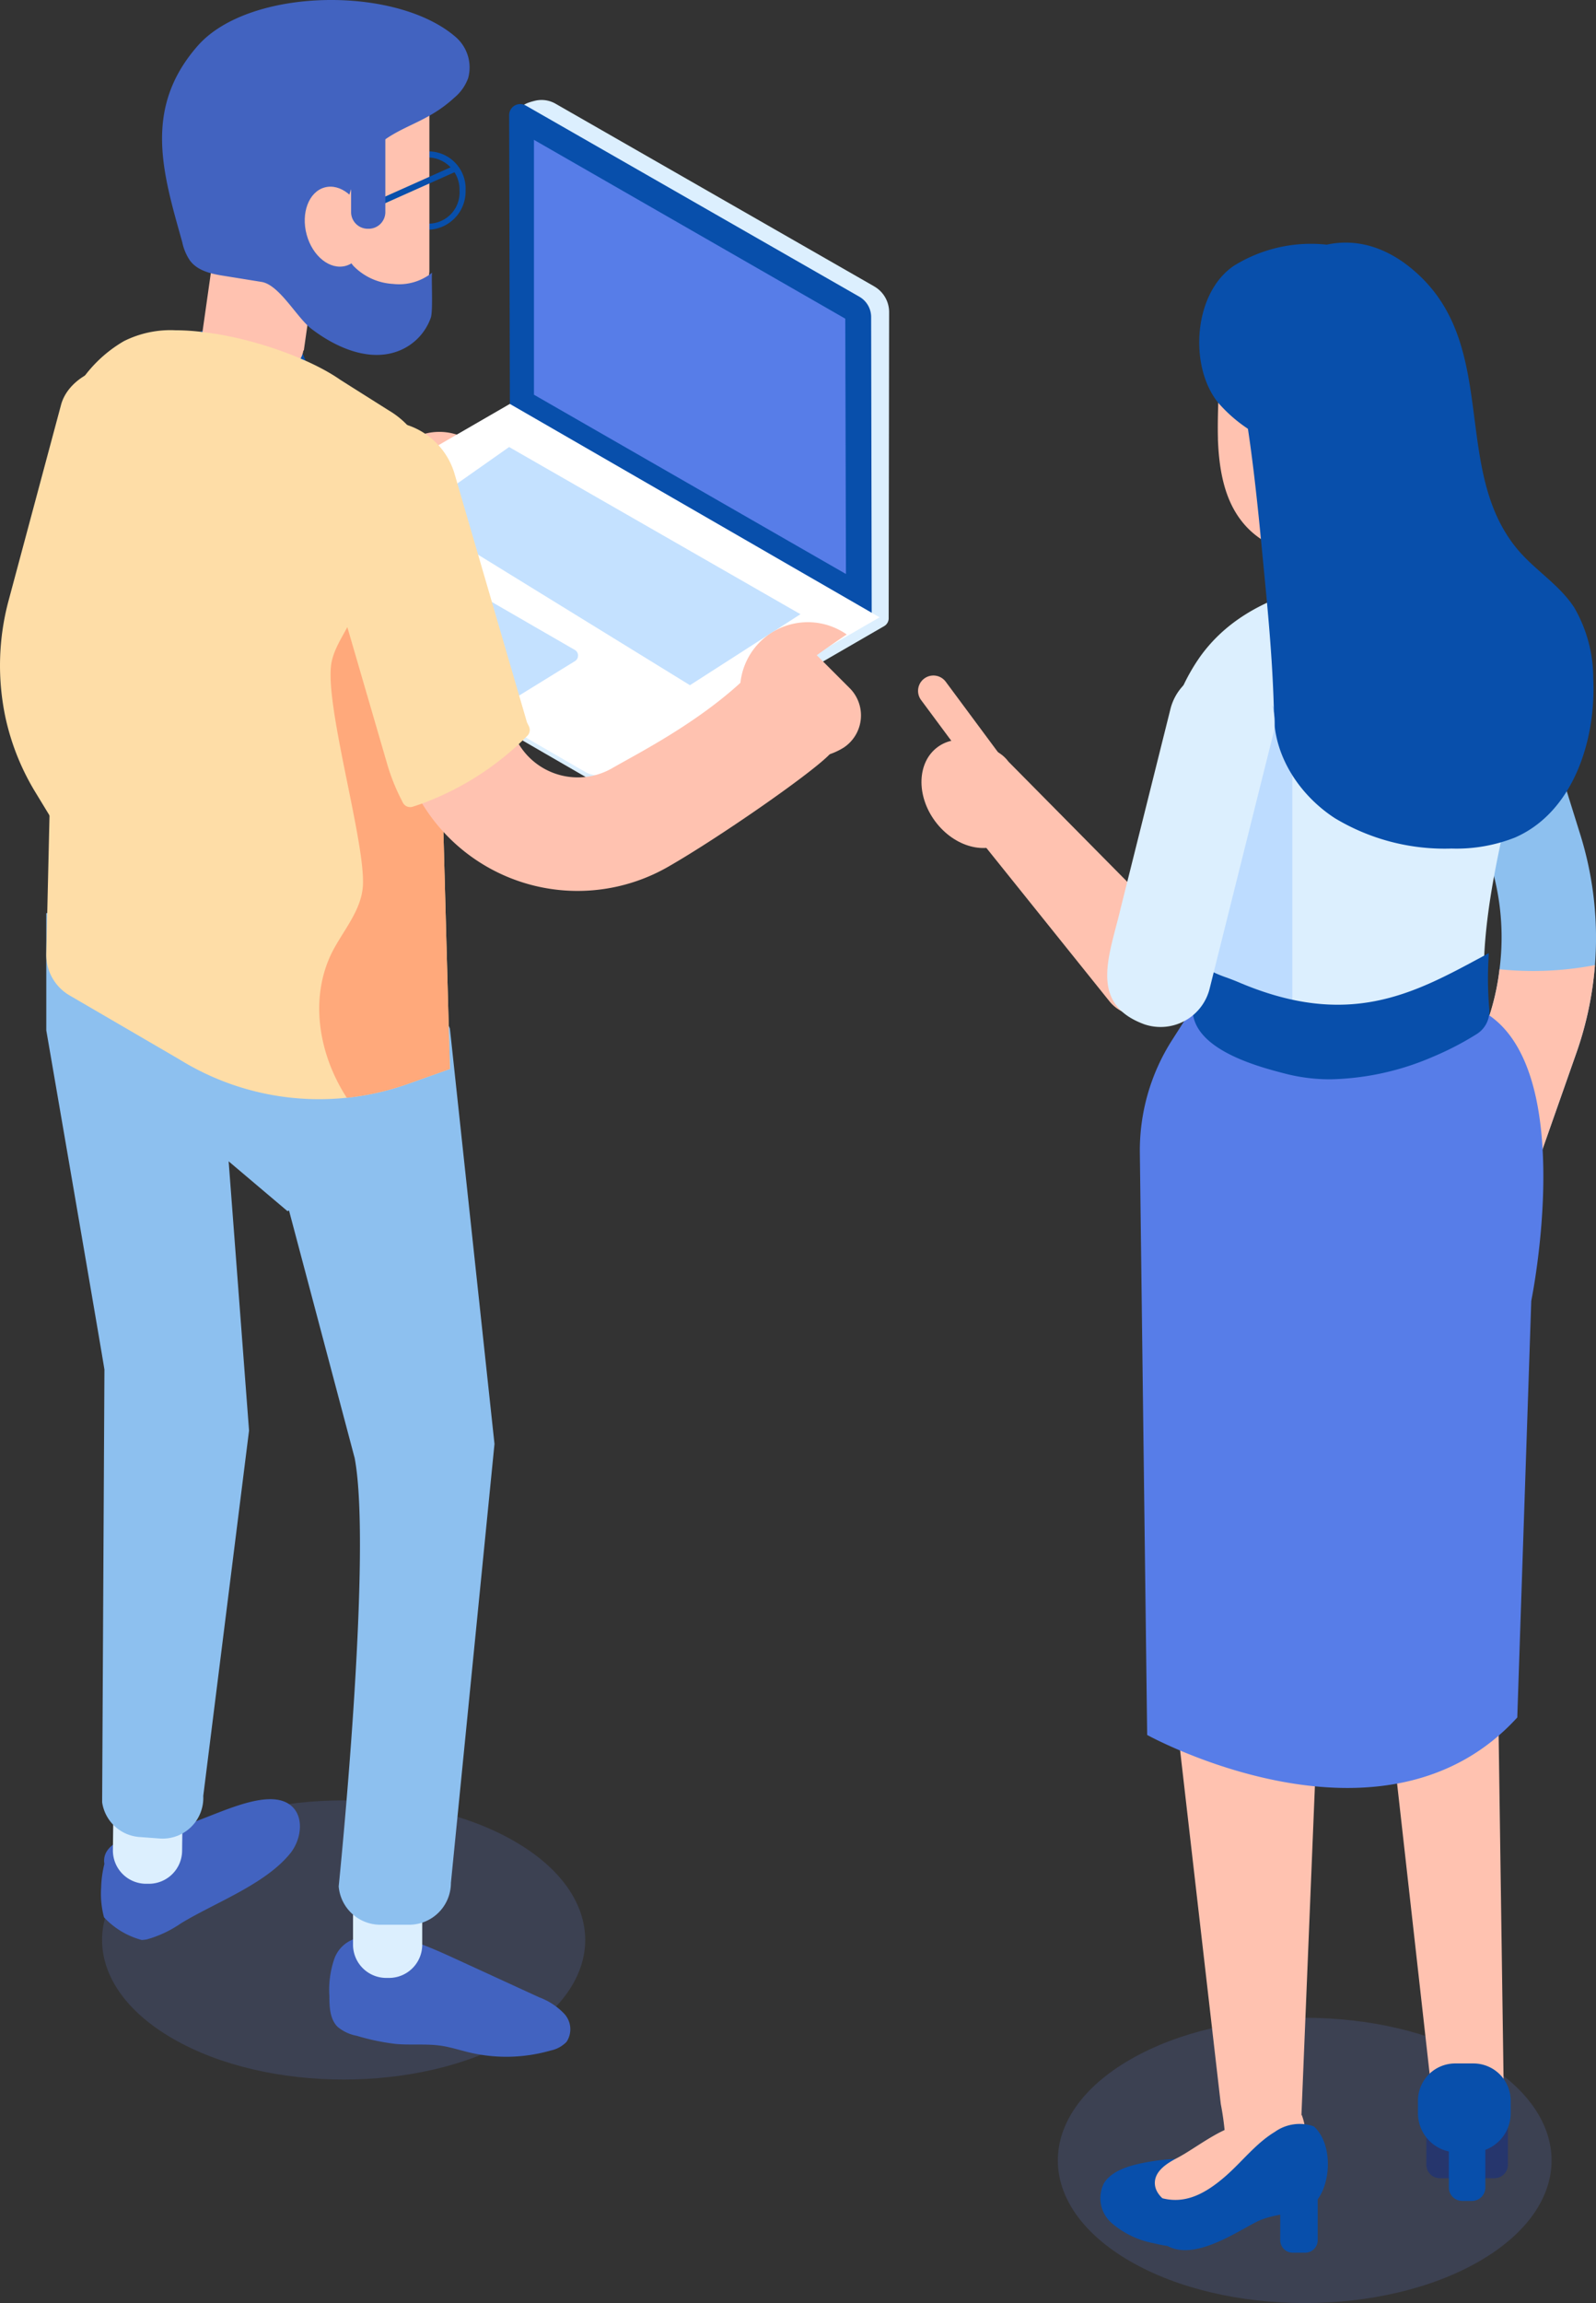
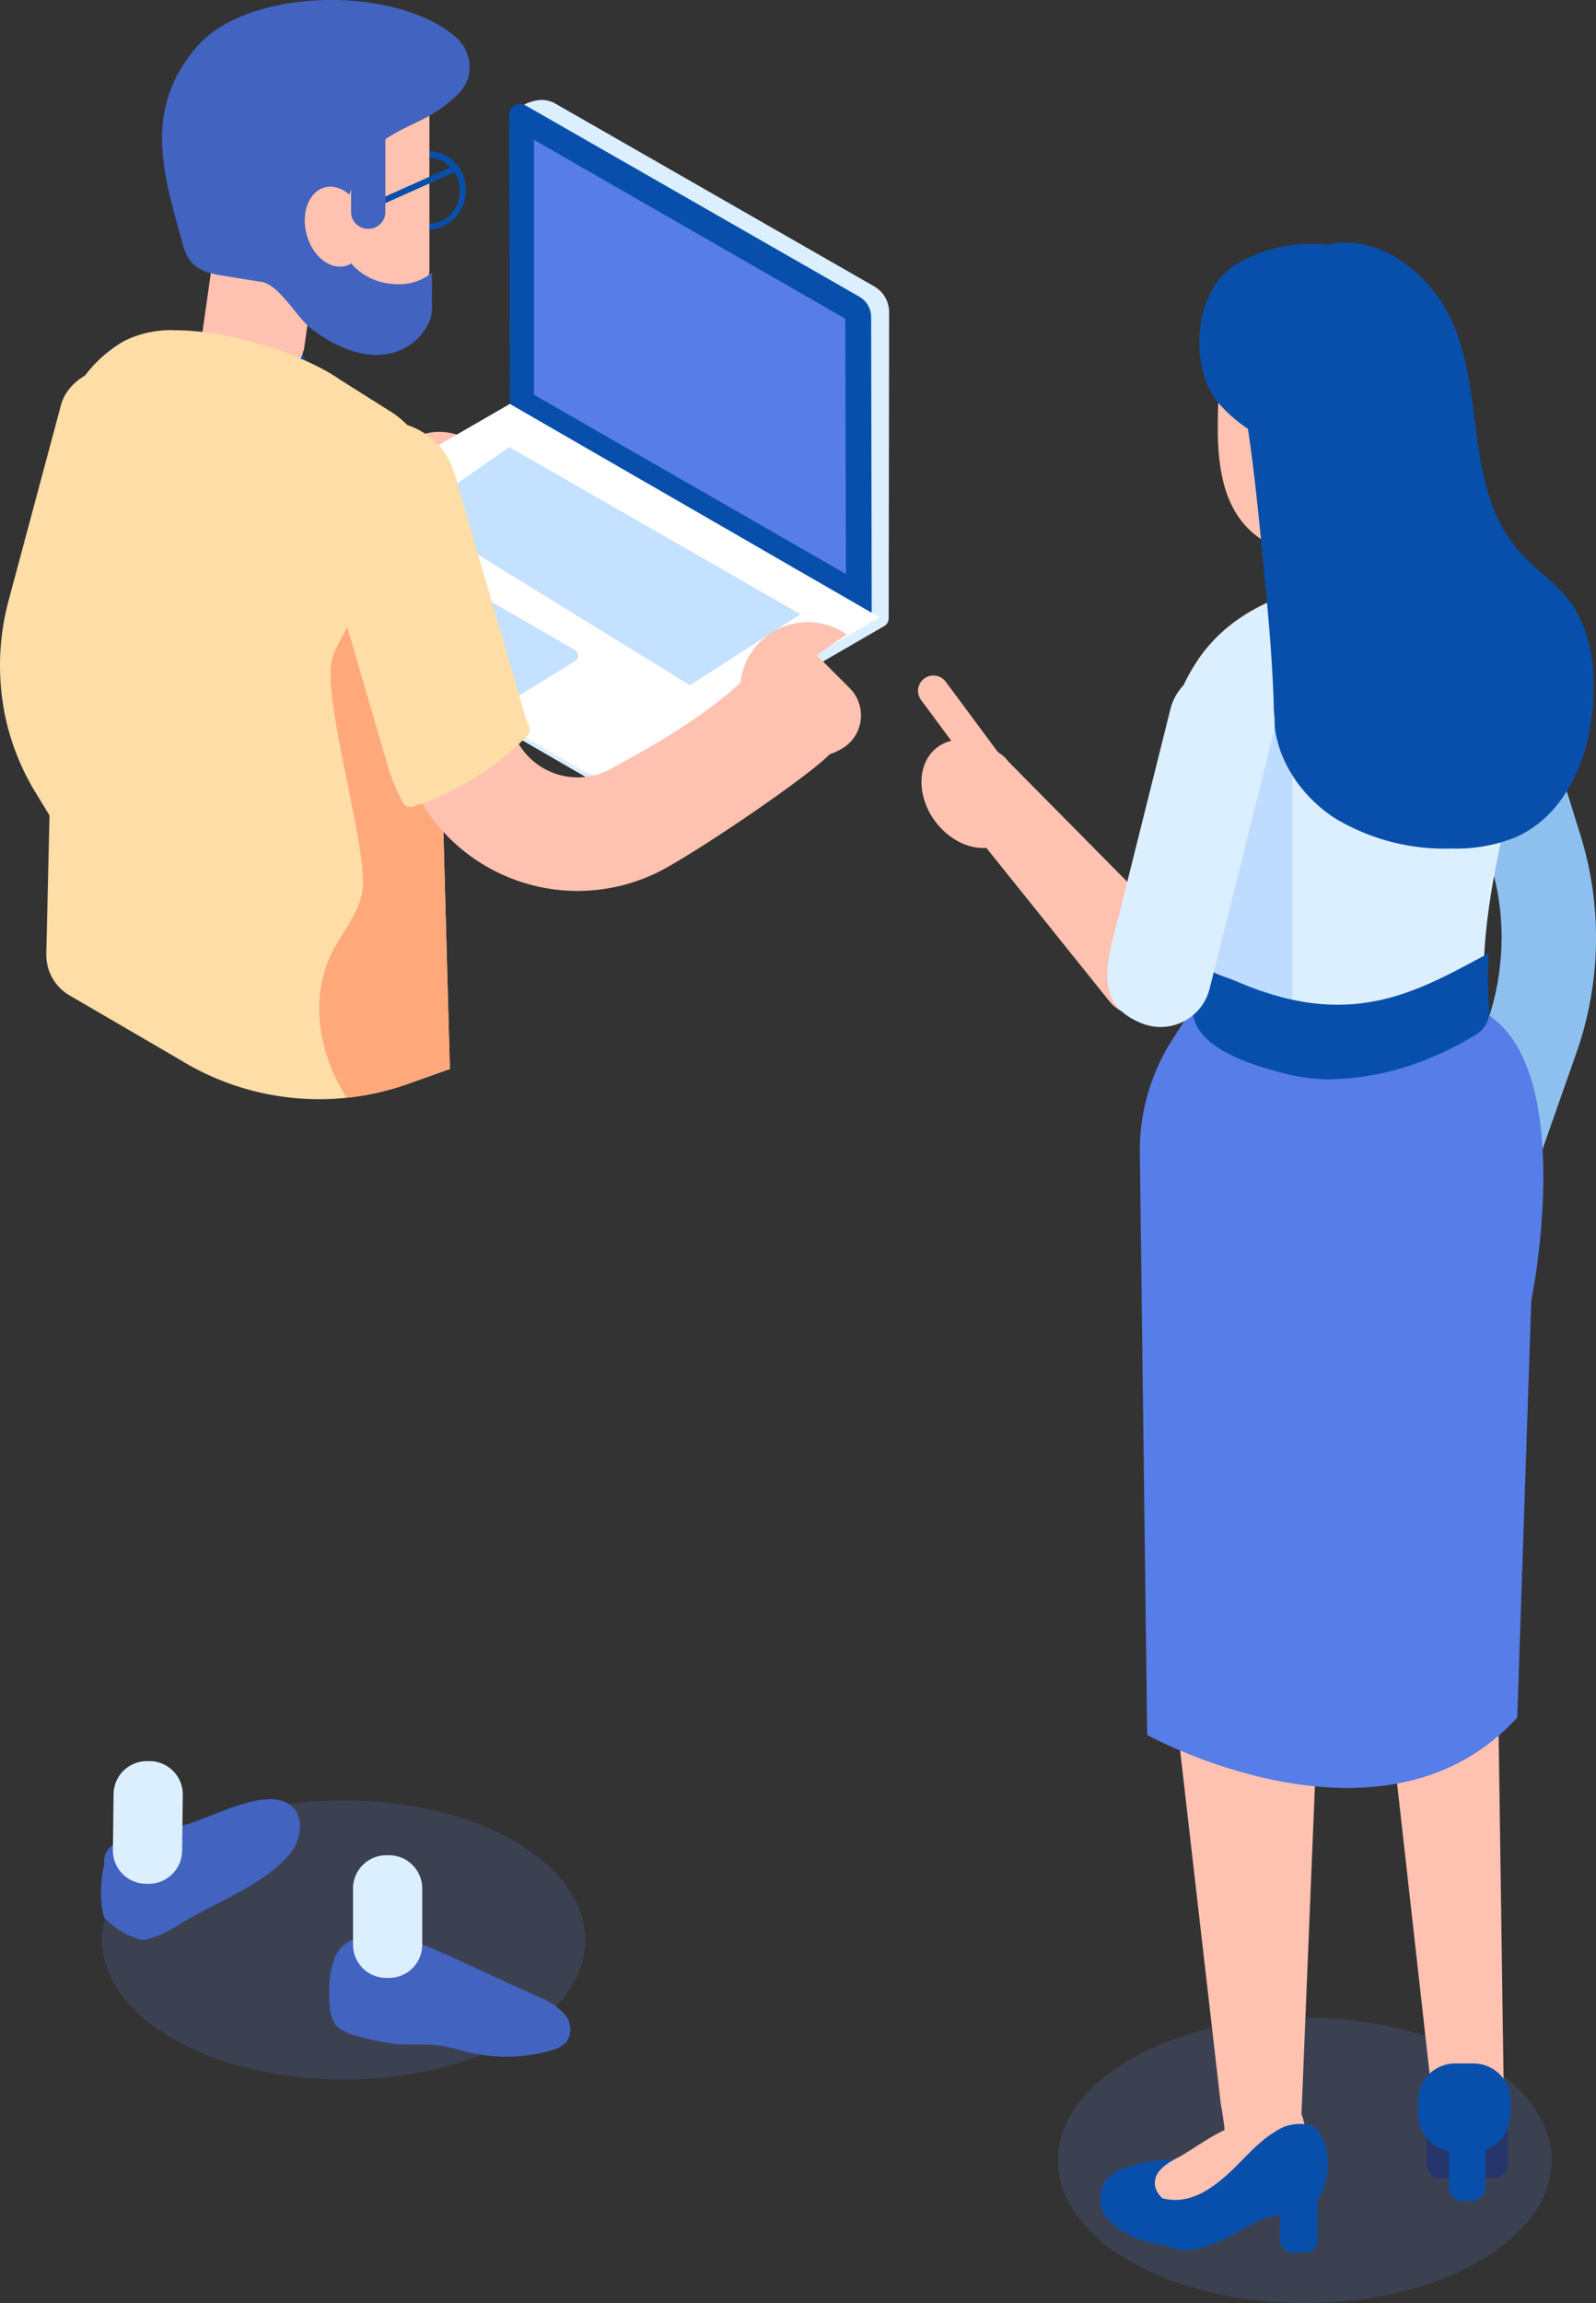
<svg xmlns="http://www.w3.org/2000/svg" id="about_illustration" width="179.939" height="259.479" viewBox="0 0 179.939 259.479">
  <rect x="0" y="0" width="179.939" height="259.479" fill="#333333" stroke="none" />
  <defs>
    <clipPath id="clip-path">
      <rect id="長方形_23101" data-name="長方形 23101" width="179.939" height="259.479" fill="none" />
    </clipPath>
    <clipPath id="clip-path-2">
      <rect id="長方形_23100" data-name="長方形 23100" width="179.938" height="259.479" fill="none" />
    </clipPath>
    <clipPath id="clip-path-3">
      <rect id="長方形_23096" data-name="長方形 23096" width="54.474" height="31.451" fill="none" />
    </clipPath>
    <clipPath id="clip-path-4">
      <rect id="長方形_23098" data-name="長方形 23098" width="55.667" height="32.14" fill="none" />
    </clipPath>
    <clipPath id="clip-path-5">
      <rect id="長方形_23099" data-name="長方形 23099" width="7.569" height="8.764" fill="none" />
    </clipPath>
  </defs>
  <g id="グループ_195" data-name="グループ 195" clip-path="url(#clip-path)">
    <g id="グループ_194" data-name="グループ 194">
      <g id="グループ_193" data-name="グループ 193" clip-path="url(#clip-path-2)">
        <path id="パス_374" data-name="パス 374" d="M43.887,27.189a6.39,6.39,0,0,0-9.038-.089c-5.285,5.195-12.3,8.739-15.422,10.53a7.938,7.938,0,0,1-.735.368,127.966,127.966,0,0,1-7.657,12.925,20.167,20.167,0,0,0,14.758-2.214C31.44,45.466,41.478,38.5,43.8,36.217a6.376,6.376,0,0,0,.089-9.028" transform="translate(10.211 23.386)" fill="#ffc2b0" />
        <g id="グループ_186" data-name="グループ 186" transform="translate(11.508 202.848)" opacity="0.18">
          <g id="グループ_185" data-name="グループ 185">
            <g id="グループ_184" data-name="グループ 184" clip-path="url(#clip-path-3)">
              <path id="パス_375" data-name="パス 375" d="M52.473,132.2c-10.637,6.142-27.883,6.142-38.518,0s-10.637-16.1,0-22.24,27.881-6.142,38.518,0,10.637,16.1,0,22.24" transform="translate(-5.978 -105.358)" fill="#647ddd" />
            </g>
          </g>
        </g>
        <path id="パス_376" data-name="パス 376" d="M84.677,26.86,48.768,6.29a3.18,3.18,0,0,0-2.206-.379c-1.019.235-1.972.554-1.97,1.446l-.054,33.378L47.7,42.6c-1.034.5-32.554,15.846-32.606,15.882l-.077,1.288a1.555,1.555,0,0,0,.776,1.348c5.364,3.107,36.8,21.277,36.8,21.277a3.347,3.347,0,0,0,3.344,0L85.8,65.128a1.015,1.015,0,0,0,.5-.872l.05-34.506a3.338,3.338,0,0,0-1.679-2.89" transform="translate(13.892 5.41)" fill="#dceffe" />
        <path id="パス_377" data-name="パス 377" d="M70.691,63.921,29.9,40.645l-.083-33.3a1.25,1.25,0,0,1,1.871-1.088L69.3,27.8a2.642,2.642,0,0,1,1.328,2.283Z" transform="translate(27.588 5.632)" fill="#084fab" />
        <path id="パス_378" data-name="パス 378" d="M31.267,36.9V8.183l35.1,20.151L66.443,57.1Z" transform="translate(28.933 7.572)" fill="#577de8" />
        <path id="パス_379" data-name="パス 379" d="M84.786,47.423,44.014,23.911,15.18,40.575a1.252,1.252,0,0,0,0,2.166L52.714,64.432a2.646,2.646,0,0,0,2.643,0Z" transform="translate(13.469 22.126)" fill="#fff" />
        <path id="パス_380" data-name="パス 380" d="M54.257,65.495a3.1,3.1,0,0,1-1.55-.414L15.171,43.39a1.707,1.707,0,0,1,0-2.955l29.061-16.8.229.131L85.917,47.678l-30.112,17.4a3.1,3.1,0,0,1-1.548.414m-10.023-40.8L15.627,41.224a.794.794,0,0,0,0,1.375L53.164,64.291a2.2,2.2,0,0,0,2.185,0L84.092,47.678Z" transform="translate(13.249 21.873)" fill="#fff" />
        <path id="パス_381" data-name="パス 381" d="M44.226,41.768,31.04,34.155a1.225,1.225,0,0,0-1.251.015l-7.2,4.44a.738.738,0,0,0,.017,1.267l13.183,7.615a1.214,1.214,0,0,0,1.25-.015l7.21-4.444a.737.737,0,0,0-.017-1.265" transform="translate(20.573 31.453)" fill="#c4e1ff" />
        <path id="パス_382" data-name="パス 382" d="M24.187,33.776l10.832-7.617L67.865,44.995l-12.459,8Z" transform="translate(22.381 24.206)" fill="#c4e1ff" />
        <path id="パス_383" data-name="パス 383" d="M17.338,10.818c.021,0,.04.021.062.04a1.126,1.126,0,0,0,.021-.266.31.31,0,0,1-.083.225" transform="translate(16.043 9.802)" fill="#715154" />
        <path id="パス_384" data-name="パス 384" d="M17.688,29.826c-4.27,0-7.617-2.4-7.617-5.466S13.417,18.9,17.688,18.9,25.3,21.3,25.3,24.36s-3.346,5.466-7.617,5.466" transform="translate(9.319 17.485)" fill="#084fab" />
        <path id="パス_385" data-name="パス 385" d="M13.791,12.916,11.713,27.537c-.287,2.024,2.093,3.664,5.316,3.664s6.067-1.64,6.354-3.664h.054l2.076-14.621Z" transform="translate(10.817 11.952)" fill="#ffc2b0" />
        <path id="パス_386" data-name="パス 386" d="M27.1,17.686a4.31,4.31,0,0,1-4.188-4.415,4.194,4.194,0,1,1,8.377,0,4.312,4.312,0,0,1-4.19,4.415m0-8.144a3.626,3.626,0,0,0-3.5,3.729,3.511,3.511,0,1,0,7.008,0,3.626,3.626,0,0,0-3.5-3.729" transform="translate(21.202 8.195)" fill="#084fab" />
        <path id="パス_387" data-name="パス 387" d="M17.729,22.11c-1.28-1.906-2.522,2.563-2.84.545-.333-2.091-3.1-1.215-3.111-3.35-.006-1.519,1.394-3.138,2.02-4.453a9.5,9.5,0,0,1,3.1-3.87A18.344,18.344,0,0,1,22.687,8.49,44.951,44.951,0,0,1,29.61,7.115l.645-2.256h7.257v21.2a4.1,4.1,0,0,1-.141.88,8.834,8.834,0,0,1-11.885,6.084Z" transform="translate(10.899 4.496)" fill="#ffc2b0" />
        <path id="パス_388" data-name="パス 388" d="M44,8.8a5.126,5.126,0,0,1-1.565,2.21c-3.2,2.95-6.192,3.1-8.914,5.6-1.879,1.719-3.71,6.288-3.589,9.827a1.993,1.993,0,0,0-.1.368,1.228,1.228,0,0,0,.119.27,5.035,5.035,0,0,0,1.084,2.851A6.753,6.753,0,0,0,35.54,31.99a5.95,5.95,0,0,0,4.407-1.276c-.137.121.129,4.322-.162,5.093a6.238,6.238,0,0,1-3.431,3.652c-3.4,1.444-7.253-.3-10-2.391-1.667-1.267-3.627-4.981-5.649-5.306l-4.12-.664c-1.446-.221-3.059-.541-3.951-1.744a5.761,5.761,0,0,1-.866-2.064C9.594,19.525,7.289,12.236,13.53,5.139c5.782-6.537,22.3-6.808,29.046-.984A4.535,4.535,0,0,1,44,8.8" transform="translate(8.781 0)" fill="#4263c0" />
        <path id="パス_389" data-name="パス 389" d="M24.3,23.671l-9.161-3.009-.562-10.52H24.3Z" transform="translate(13.488 9.384)" fill="#4263c0" />
        <path id="パス_390" data-name="パス 390" d="M18.065,16.343c.666,2.437,2.643,4,4.417,3.5s2.672-2.888,2.006-5.325-2.643-4-4.417-3.5-2.672,2.888-2.006,5.325" transform="translate(16.512 10.107)" fill="#ffc2b0" />
        <rect id="長方形_23097" data-name="長方形 23097" width="10.27" height="0.685" transform="matrix(0.913, -0.408, 0.408, 0.913, 41.742, 22.898)" fill="#084fab" />
        <path id="パス_391" data-name="パス 391" d="M22.542,20.51h-.1a1.882,1.882,0,0,1-1.881-1.881V7.57a1.881,1.881,0,0,1,1.881-1.881h.1A1.88,1.88,0,0,1,24.423,7.57V18.629a1.881,1.881,0,0,1-1.881,1.881" transform="translate(19.022 5.264)" fill="#4263c0" />
        <path id="パス_392" data-name="パス 392" d="M12.88,48.722a20.1,20.1,0,0,0,.044,10.8,19.314,19.314,0,0,0,2.1,4.9l10.8,17.763c1.377,2.278.039,5.252-3.029,6.614a8.3,8.3,0,0,1-1.452.487c-2.682.612-5.418-.225-6.588-2.16L3.958,69.385A27.338,27.338,0,0,1,.626,61.063,28.18,28.18,0,0,1,.993,47.75l5.9-22c.734-2.642,3.97-4.586,7.235-4.3,3.285.266,5.362,2.636,4.657,5.291Z" transform="translate(0 19.822)" fill="#fedda7" />
        <path id="パス_393" data-name="パス 393" d="M27.277,105.96c-2.8-2.2-9.222,1.635-12.3,2.322-1.989.443-9.245.855-8.683,4.305a11.971,11.971,0,0,0-.362,2.642,10.287,10.287,0,0,0,.32,3.365,8.98,8.98,0,0,0,4.259,2.557,5.13,5.13,0,0,0,.574-.069,12.8,12.8,0,0,0,3.812-1.789c3.8-2.33,9.488-4.372,12.343-7.89,1.275-1.571,1.631-4.193.04-5.443" transform="translate(5.474 97.423)" fill="#4263c0" />
        <path id="パス_394" data-name="パス 394" d="M23.065,113.566a3.67,3.67,0,0,0-3.211,2.407,10.765,10.765,0,0,0-.566,4.2c0,1.244.054,2.632.94,3.5a4.73,4.73,0,0,0,2.158,1,25.351,25.351,0,0,0,4.428.92c1.7.148,3.433-.05,5.123.206,1.078.166,2.118.51,3.179.76a18.117,18.117,0,0,0,9.142-.235,3.445,3.445,0,0,0,1.777-.978,2.583,2.583,0,0,0-.252-3.144,7.547,7.547,0,0,0-2.828-1.862l-9.346-4.292c-3.056-1.4-6.221-2.832-9.582-2.909-1.074-.025-2.489.462-2.391,1.533Z" transform="translate(17.847 104.696)" fill="#4263c0" />
        <path id="パス_395" data-name="パス 395" d="M10.314,116.876l.308,0a3.75,3.75,0,0,0,3.793-3.7l.075-6.323a3.746,3.746,0,0,0-3.7-3.793l-.308,0a3.748,3.748,0,0,0-3.793,3.7l-.077,6.323a3.748,3.748,0,0,0,3.7,3.793" transform="translate(6.117 95.363)" fill="#dceffe" />
        <path id="パス_396" data-name="パス 396" d="M24.42,122.385h.308a3.746,3.746,0,0,0,3.747-3.747v-6.325a3.746,3.746,0,0,0-3.747-3.747H24.42a3.746,3.746,0,0,0-3.747,3.747v6.325a3.746,3.746,0,0,0,3.747,3.747" transform="translate(19.129 100.461)" fill="#dceffe" />
-         <path id="パス_397" data-name="パス 397" d="M48.215,69.236,40.358,50.4,2.712,56.247l0,13.206S9.052,106.2,9.266,107.669l-.258,48.751a4.587,4.587,0,0,0,4.2,3.91l2.283.169a4.587,4.587,0,0,0,4.917-4.794l5.162-41.166-2.3-30.334,6.631,5.609.177-.064,7.4,27.887c2.039,10.782-1.8,48.26-1.8,48.26a4.714,4.714,0,0,0,4.7,4.319h3.24a4.713,4.713,0,0,0,4.711-4.713l4.913-49.458Z" transform="translate(2.508 46.639)" fill="#8dc0ef" />
        <path id="パス_398" data-name="パス 398" d="M4.017,33.477,2.712,89.568a5.286,5.286,0,0,0,2.624,4.7l12.415,7.23a29.923,29.923,0,0,0,25.624,2.776l4.838-1.719-1.792-65.59a10.367,10.367,0,0,0-2.826-6.756,9.747,9.747,0,0,0-2.258-1.843l-4.324-2.726-1.2-.762C32.539,22.593,26.2,20.235,20.5,19.547a25.307,25.307,0,0,0-3.242-.221,11.74,11.74,0,0,0-5.8,1.228A14.969,14.969,0,0,0,4.017,33.477" transform="translate(2.508 17.883)" fill="#fedda7" />
        <path id="パス_399" data-name="パス 399" d="M21.805,100.568a29.806,29.806,0,0,0,6.781-1.523l4.84-1.719-1.794-65.59a10.374,10.374,0,0,0-2.824-6.756,22.09,22.09,0,0,0-2.849.468,2.791,2.791,0,0,0-.787.318,7.4,7.4,0,0,0-3.489,1.843c-2.137,2.237-1.621,5.872-.564,8.8,1.032,2.948,2.457,6.019,1.646,9.016-.591,2.137-2.235,3.88-2.678,6.067-.909,4.619,3.98,20.73,3.514,25.422-.271,2.678-2.212,4.84-3.441,7.224-2.6,5.183-1.548,11.521,1.646,16.435" transform="translate(17.296 23.114)" fill="#ffa97b" />
        <path id="パス_400" data-name="パス 400" d="M75.621,61.44c-2.32,2.282-12.359,9.249-18.008,12.492A20.521,20.521,0,0,1,27.642,61.873L19.457,33.787a6.393,6.393,0,0,1,12.276-3.573L39.916,58.3c.01.017.01.037.017.054a7.767,7.767,0,0,0,11.317,4.5c3.115-1.791,10.135-5.335,15.422-10.53a6.387,6.387,0,1,1,8.949,9.116" transform="translate(17.767 23.696)" fill="#ffc2b0" />
        <path id="パス_401" data-name="パス 401" d="M42.527,58.581l-8.163-28a8.218,8.218,0,0,0-15.78,4.6l8.185,28.1a22.665,22.665,0,0,0,1.405,3.62l.345.693a.936.936,0,0,0,1.142.474l.734-.246c.422-.144.855-.308,1.248-.472a32.41,32.41,0,0,0,10.447-6.8l.46-.449A.942.942,0,0,0,42.735,59Z" transform="translate(16.889 22.818)" fill="#fedda7" />
        <path id="パス_402" data-name="パス 402" d="M51.99,40.133s1.475-1.067,3.373-2.339a7.643,7.643,0,1,0-.331,12.742,4.346,4.346,0,0,0,.63-6.731Z" transform="translate(40.097 33.688)" fill="#ffc2b0" />
        <path id="パス_403" data-name="パス 403" d="M81.472,70.838a29.873,29.873,0,0,0,.718-3.3c-.422-1.575-.8-2.994-.768-3.1L62.528,45.341a4,4,0,0,0-2.649-1.567,3.907,3.907,0,0,0-.578-.042,3.982,3.982,0,0,0-2.4.8,4.025,4.025,0,0,0-.8,5.628L73.961,72.4l.044.052a4.35,4.35,0,0,0,7.466-1.615" transform="translate(51.165 40.466)" fill="#ffc2b0" />
        <path id="パス_404" data-name="パス 404" d="M55.5,52.479c2.156,2.905,5.768,3.878,8.071,2.17s2.42-5.447.264-8.354-5.768-3.876-8.069-2.168-2.422,5.447-.266,8.352" transform="translate(49.931 40.053)" fill="#ffc2b0" />
        <path id="パス_405" data-name="パス 405" d="M62.711,50.993h0a1.729,1.729,0,0,0,.358-2.42l-6.19-8.344A1.73,1.73,0,0,0,54.1,42.291l6.19,8.344a1.731,1.731,0,0,0,2.42.358" transform="translate(49.746 36.579)" fill="#ffc2b0" />
        <g id="グループ_189" data-name="グループ 189" transform="translate(119.264 227.339)" opacity="0.18">
          <g id="グループ_188" data-name="グループ 188">
            <g id="グループ_187" data-name="グループ 187" clip-path="url(#clip-path-4)">
              <path id="パス_406" data-name="パス 406" d="M109.459,145.511c-10.87,6.277-28.493,6.277-39.363,0s-10.869-16.45,0-22.727,28.493-6.277,39.363,0,10.87,16.452,0,22.727" transform="translate(-61.944 -118.078)" fill="#647ddd" />
            </g>
          </g>
        </g>
        <path id="パス_407" data-name="パス 407" d="M91.194,65.007a28.107,28.107,0,0,1,1.03,11.937,27.365,27.365,0,0,1-1.327,5.78L83.337,104.24a5.315,5.315,0,0,0,3.265,6.769,5.825,5.825,0,0,0,1.3.281,5.31,5.31,0,0,0,5.47-3.546l7.557-21.494a39.045,39.045,0,0,0,.422-24.409L94.092,38.588a5.323,5.323,0,0,0-10.158,3.188Z" transform="translate(76.839 32.261)" fill="#8dc0ef" />
-         <path id="パス_408" data-name="パス 408" d="M86.6,91.009a5.661,5.661,0,0,0,1.3.281,5.309,5.309,0,0,0,5.47-3.545l7.559-21.494a39.006,39.006,0,0,0,2.052-9.775,37.014,37.014,0,0,1-10.759.468,27.248,27.248,0,0,1-1.327,5.78L83.337,84.239A5.318,5.318,0,0,0,86.6,91.009" transform="translate(76.84 52.259)" fill="#ffc2b0" />
        <path id="パス_409" data-name="パス 409" d="M106.2,130.841l4.3-51.732-1.111-12.38L83.012,70.59l-15.27-6.612,1.638,65.448s5.508,47.945,5.574,48.432a31.833,31.833,0,0,1,.576,6.644c3.756.191,6.171-.957,8.982-3.011a6.768,6.768,0,0,0-.431-2.407c-.01.073-.025.108-.033-.064l1.869-45.64,2.074-44.8,1.182,20.888,4.421,21.269,5.763,51.376c2.8-.027,4.688-.092,7.488-.231.112-.058.225-.112.335-.171a5.041,5.041,0,0,0-.262-.714Z" transform="translate(62.684 59.201)" fill="#ffc2b0" />
        <path id="パス_410" data-name="パス 410" d="M79.158,132.222c-3.625,2.563-3.275,4.964-8.71,3.624a10.093,10.093,0,0,1-4.707-2.255,3.723,3.723,0,0,1-.888-4.5c.774-1.251,2.4-1.841,3.933-2.187a24.258,24.258,0,0,1,7.805-.451,6.664,6.664,0,0,1,3.5,1.149c1.931,1.558.685,3.471-.938,4.621" transform="translate(59.61 116.889)" fill="#084fab" />
        <path id="パス_411" data-name="パス 411" d="M91.2,132.593H85.044a1.518,1.518,0,0,1-1.519-1.517v-7.638a1.518,1.518,0,0,1,1.519-1.517H91.2a1.518,1.518,0,0,1,1.517,1.517v7.638a1.518,1.518,0,0,1-1.517,1.517" transform="translate(77.289 112.818)" fill="#26366d" />
        <path id="パス_412" data-name="パス 412" d="M77.948,124.138A9.53,9.53,0,0,0,75.5,125.9c-2.728,2.274-5.5,4.6-7.424,7.586.568,1.681,2.409,2.9,4.424,3.5a30.134,30.134,0,0,0,3.446-1.219,18.79,18.79,0,0,0,7.611-6.309c.229-.333.451-.78.223-1.113q-1.516-1.47-3.034-2.938c-3.042-2.944-7.538,1.257-10.6,2.857-1.159.6-2.474,1.446-2.518,2.751-.042,1.223,1.084,2.154,2.189,2.676a10.546,10.546,0,0,0,3.454.959Z" transform="translate(62.574 114.869)" fill="#ffc2b0" />
        <path id="パス_413" data-name="パス 413" d="M77.783,136.69H76.377a1.41,1.41,0,0,1-1.409-1.409v-7.307a1.41,1.41,0,0,1,1.409-1.409h1.405a1.41,1.41,0,0,1,1.409,1.409v7.307a1.41,1.41,0,0,1-1.409,1.409" transform="translate(69.371 117.115)" fill="#084fab" />
        <path id="パス_414" data-name="パス 414" d="M86.528,124.564a4.819,4.819,0,0,0-4.4.639c-2.129,1.286-3.708,3.387-5.566,5-2.565,2.228-5.144,3.475-8.281,2.041-1.032.628-1.754,1.35-1.723,2.181.046,1.213,2.22,2.769,3.179,3.427,3.011,2.074,7.855-1.253,10.3-2.5,1.931-.982,3.976-.8,5.815-1.617,2.474-1.1,3.26-6.85.676-9.176" transform="translate(61.584 115.002)" fill="#084fab" />
        <path id="パス_415" data-name="パス 415" d="M87.445,133.535h-1.09a1.514,1.514,0,0,1-1.513-1.513v-6.839a1.512,1.512,0,0,1,1.513-1.511h1.09a1.51,1.51,0,0,1,1.511,1.511v6.839a1.512,1.512,0,0,1-1.511,1.513" transform="translate(78.507 114.438)" fill="#084fab" />
        <path id="パス_416" data-name="パス 416" d="M89.083,130.756H87.428a4.393,4.393,0,0,1-4.394-4.394v-1.415a4.194,4.194,0,0,1,4.2-4.2h2.052a4.2,4.2,0,0,1,4.2,4.2v1.415a4.393,4.393,0,0,1-4.394,4.394" transform="translate(76.834 111.736)" fill="#084fab" />
        <path id="パス_417" data-name="パス 417" d="M73.452,58.367l-3.079,4.821a23.093,23.093,0,0,0-3.625,12.7l.826,65.577S94.13,156.13,109.3,139.493l1.577-46.936s5.445-26.443-5.426-32.6Z" transform="translate(61.763 54.009)" fill="#577de8" />
        <path id="パス_418" data-name="パス 418" d="M104.116,77.18a40.05,40.05,0,0,0,.1,5.456A2.535,2.535,0,0,1,103.063,85a33.286,33.286,0,0,1-4.871,2.534c-4.881,2.049-10.476,3.2-15.684,2.049-.21-.05-.408-.1-.616-.15-2.992-.764-9.5-2.534-10.089-6.242a1.8,1.8,0,0,1-.05-.456c.01-.348.029-.707.05-1.065V65.033c-1.621-4.819-4.592-8.26-3.111-14.382a21.738,21.738,0,0,1,3.469-7.792c2.742-3.778,6.7-6.113,11.748-7.584,1.6-.458,3.181-.836,4.611-1.134a28.491,28.491,0,0,1,9.265-.347c3.25.418,6.361,1.521,8.3,3.687a7.545,7.545,0,0,1,.7.874c3.856,5.786,1.808,13.876.406,20.158-1.38,6.173-2.832,12.374-3.071,18.666" transform="translate(63.192 31.06)" fill="#dceffe" />
        <path id="パス_419" data-name="パス 419" d="M75.869,29.09c.019,0,.038.021.058.042a1.326,1.326,0,0,0,.019-.275.338.338,0,0,1-.077.233" transform="translate(70.204 26.702)" fill="#715154" />
        <path id="パス_420" data-name="パス 420" d="M90.035,43.941H78.415l-1.432-8.552-1.076-6.448H87.528Z" transform="translate(70.239 26.78)" fill="#ffc2b0" />
        <g id="グループ_192" data-name="グループ 192" transform="translate(147.221 57.981)" style="mix-blend-mode: multiply;isolation: isolate">
          <g id="グループ_191" data-name="グループ 191">
            <g id="グループ_190" data-name="グループ 190" clip-path="url(#clip-path-5)">
              <path id="パス_421" data-name="パス 421" d="M84.034,30.115l-5.768,8.762H77.9l-1.432-8.55Z" transform="translate(-76.465 -30.115)" fill="#ffc2b0" />
            </g>
          </g>
        </g>
        <path id="パス_422" data-name="パス 422" d="M76.316,27.618a.98.98,0,0,0,.741.062c.025-.064.012-.135.05-.194Z" transform="translate(70.618 25.433)" fill="#ffc2b0" />
        <path id="パス_423" data-name="パス 423" d="M74.662,31.972c-.135.01-.271.037-.406.054l1.065-1.019c-.225.316-.441.639-.658.965" transform="translate(68.712 28.692)" fill="#ffc2b0" />
        <path id="パス_424" data-name="パス 424" d="M90.087,37.392C88.268,40.057,82.2,39.1,76.4,35.28c1.608-.47,3.188-.845,4.621-1.14a28.67,28.67,0,0,1,9.259-.348,4,4,0,0,1-.193,3.6" transform="translate(70.696 31.061)" fill="#ffc2b0" />
-         <path id="パス_425" data-name="パス 425" d="M75.6,27.64c.019,0,.039.021.058.042a1.325,1.325,0,0,0,.019-.275.338.338,0,0,1-.077.233" transform="translate(69.954 25.361)" fill="#715154" />
        <path id="パス_426" data-name="パス 426" d="M71.326,34.426c.121,3.429.71,6.814,2.719,9.33,2.212,2.805,5.784,3.918,9.172,4.007a10.16,10.16,0,0,0,5.46-1.2c3.125-1.871,4.586-5.9,5.377-9.708a32.457,32.457,0,0,0,.589-4.388,16.356,16.356,0,0,0-.487-4.965,14.283,14.283,0,0,0-6.252-8.148,22.523,22.523,0,0,0-9.5-3.007,7.619,7.619,0,0,0-4.769.58A4.057,4.057,0,0,0,71.711,19.6a3.09,3.09,0,0,0-.04,1.225c-.1,3.117-.2,6.211-.3,9.328-.04,1.4-.081,2.828-.04,4.276" transform="translate(65.985 15.011)" fill="#ffc2b0" />
        <path id="パス_427" data-name="パス 427" d="M98.462,29.477a21.559,21.559,0,0,1-1.33,7.59,19.225,19.225,0,0,1-5.743,8.539c-2.164,1.683-6.587,3.267-8.8.874-2.172-2.347-.957-6.542-3.106-8.909a8.927,8.927,0,0,0-2.274-1.586,16.54,16.54,0,0,1-4.865-3.837c-3.3-4.093-2.782-12.357,1.818-15.426a16.477,16.477,0,0,1,12.777-1.933,14.872,14.872,0,0,1,3.916,1.706c.065.048.133.087.219.144a16.071,16.071,0,0,1,7.389,12.838" transform="translate(64.98 13.204)" fill="#084fab" />
        <path id="パス_428" data-name="パス 428" d="M76.046,26.168a.98.98,0,0,0,.741.062c.025-.064.012-.135.05-.194Z" transform="translate(70.368 24.091)" fill="#ffc2b0" />
        <path id="パス_429" data-name="パス 429" d="M80.832,27.779a5.554,5.554,0,0,1-1.121,3.208,5.979,5.979,0,0,1-1.427,1.638,2.556,2.556,0,0,1-2.058.5c-2.206-.537-2-3.783-1.315-5.376a3.887,3.887,0,0,1,2.95-2.385,2.6,2.6,0,0,1,2.971,2.418" transform="translate(68.884 23.448)" fill="#ffc2b0" />
        <path id="パス_430" data-name="パス 430" d="M81.774,44.522c-1.488-2.657-2.765-4.58-5.97-4.062a41.575,41.575,0,0,0-6.54,1.925c-.208.633-.4,1.282-.57,1.968-1.481,6.123,1.49,9.561,3.111,14.382V75.374c-.021.358-.04.716-.05,1.063a1.816,1.816,0,0,0,.05.458c.585,3.706,7.1,5.476,10.089,6.242l.616.148V45.512a4.742,4.742,0,0,1-.735-.99" transform="translate(63.193 37.361)" fill="#bddcff" />
        <path id="パス_431" data-name="パス 431" d="M103.289,62.046a39.772,39.772,0,0,1-.1-5.391l.04-.878-.774.416c-7.73,4.176-15.033,8.121-27.359,2.89-.437-.187-.888-.358-1.34-.528a14.219,14.219,0,0,1-3.092-1.463l-.782-.543v4.542c-.017.362-.037.726-.046,1.061a2.187,2.187,0,0,0,.054.562c.649,4.116,7.522,5.9,10.46,6.656a20.156,20.156,0,0,0,5.056.62,30.552,30.552,0,0,0,11.558-2.551,33.91,33.91,0,0,0,4.948-2.57,3.055,3.055,0,0,0,1.379-2.823" transform="translate(64.618 51.612)" fill="#084fab" />
        <path id="パス_432" data-name="パス 432" d="M111.466,55.289l-.087-.131c-1.7-2.52-4.446-4.149-6.375-6.5-7.253-8.828-2.135-22.3-10.907-30.686-8.4-8.023-17.958-2.189-21.177,7.518-.01.027-.911,4.925-.922,4.956-1.935,5.922.589-20.127,4.159,17.159.66,6.887,1.336,13.113,1.481,20.035.1,4.607,2.975,8.874,6.835,11.39A23.986,23.986,0,0,0,97.66,82.465a17.935,17.935,0,0,0,7.149-1.244c6.515-2.84,9.159-10.888,8.816-17.986a15.848,15.848,0,0,0-2.158-7.946" transform="translate(66.003 13.138)" fill="#084fab" />
        <path id="パス_433" data-name="パス 433" d="M77.3,15.8h0Z" transform="translate(71.528 14.622)" fill="#084fab" />
        <path id="パス_434" data-name="パス 434" d="M68.966,79.163l.081.029a5.7,5.7,0,0,0,7.355-4.1l7.133-28.539A5.963,5.963,0,0,0,71.965,43.66L69.153,54.912,66.38,65.994c-1.226,5.3-3.752,10.807,2.586,13.169" transform="translate(59.995 36.222)" fill="#dceffe" />
      </g>
    </g>
  </g>
</svg>